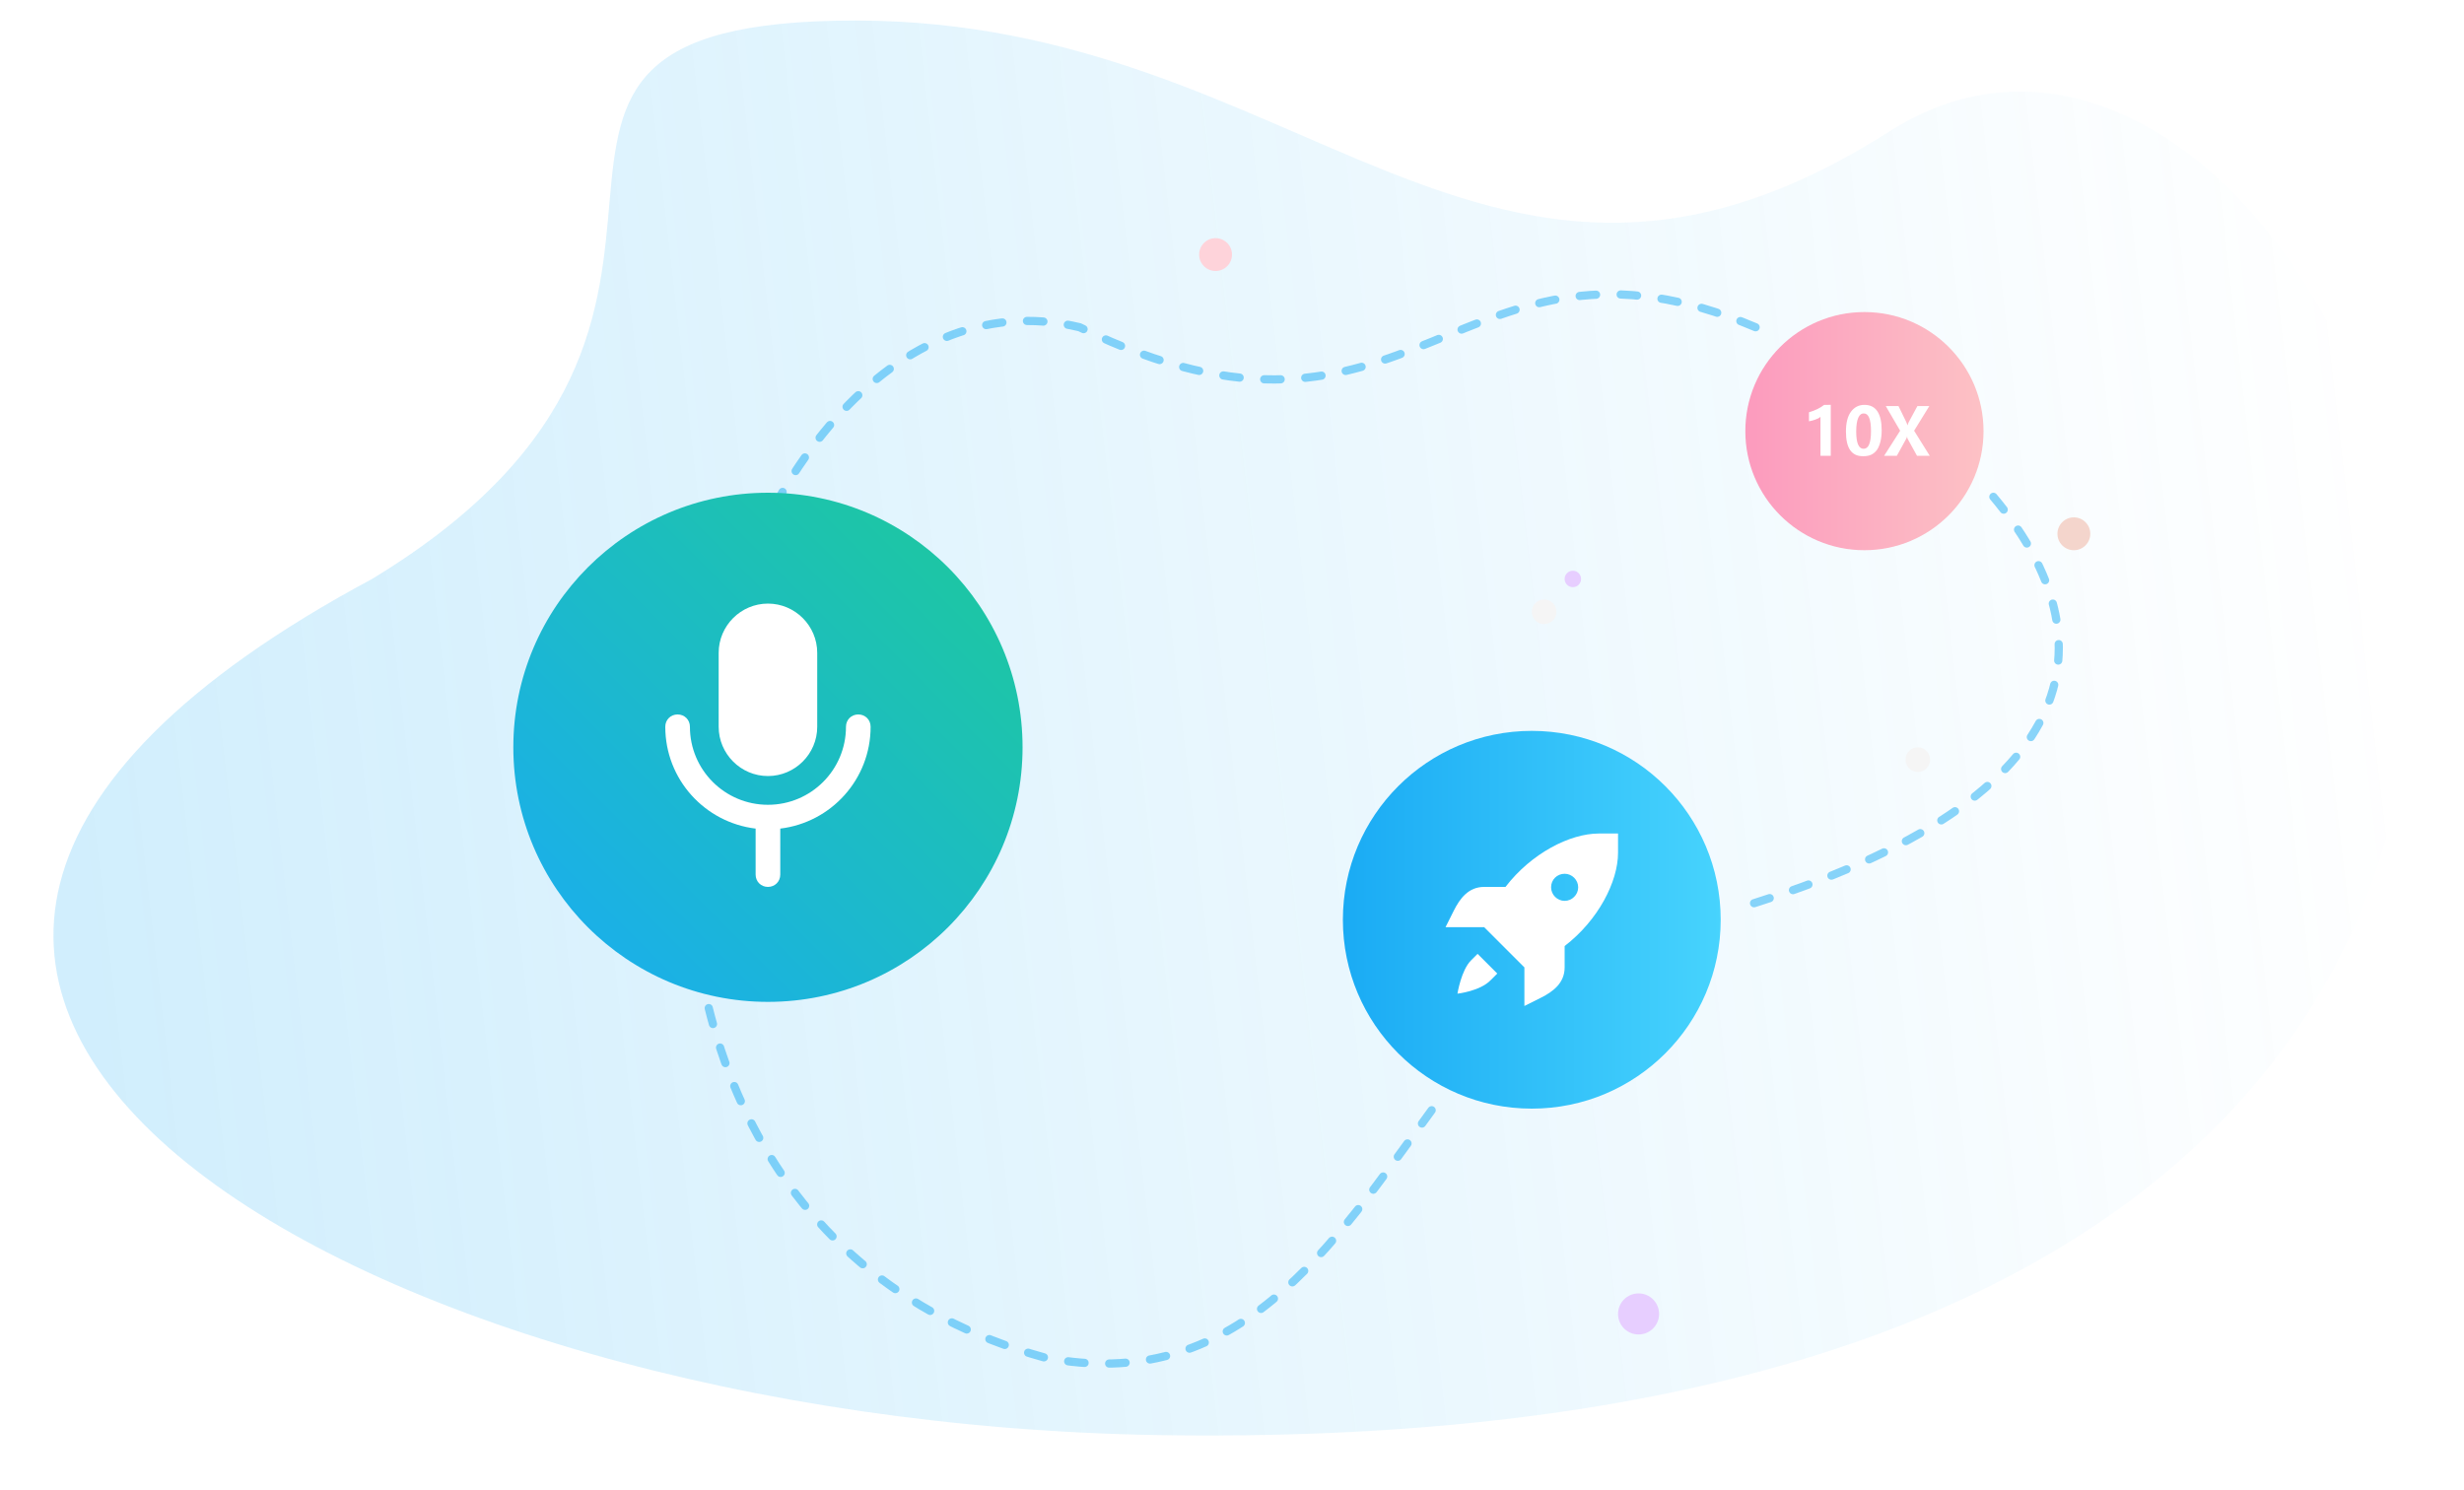
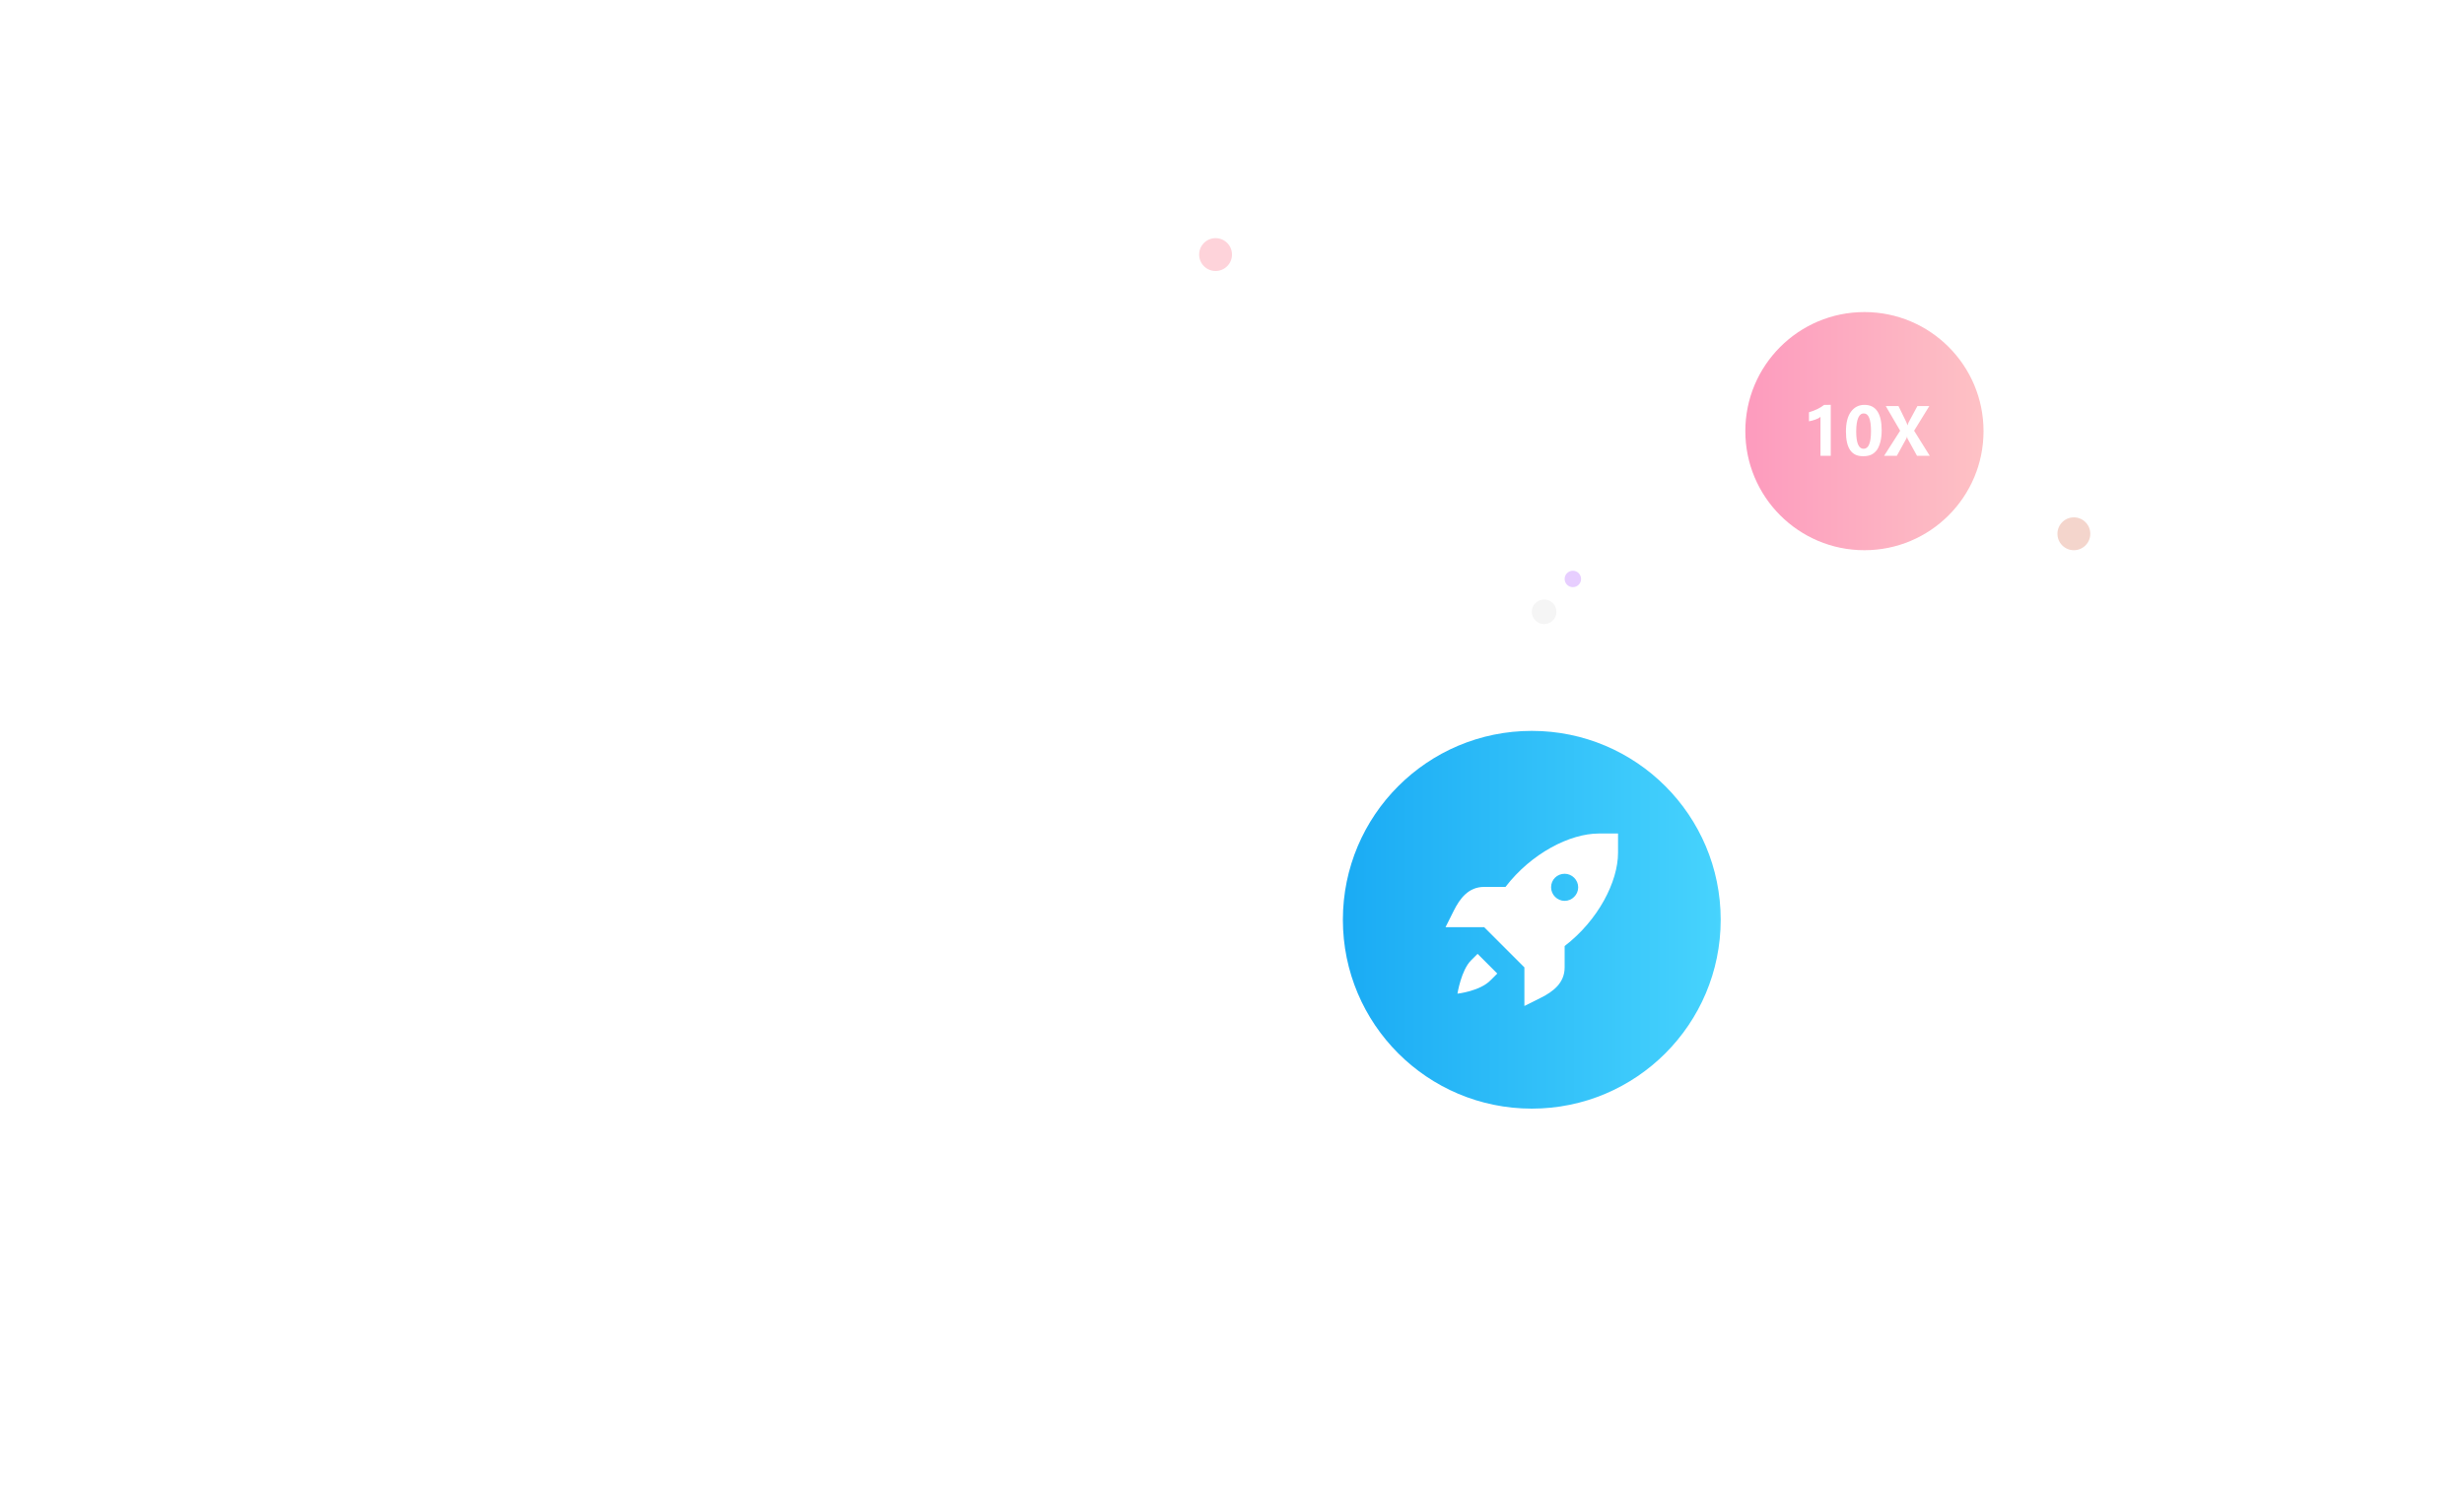
<svg xmlns="http://www.w3.org/2000/svg" version="1.1" id="图层_1" x="0px" y="0px" viewBox="0 0 600 363" style="enable-background:new 0 0 600 363;" xml:space="preserve">
  <style type="text/css">
	.st0{fill:#FFFFFF;}
	.st1{fill:url(#SVGID_1_);}
	
		.st2{fill:none;stroke:#1AACF4;stroke-width:2;stroke-linecap:round;stroke-linejoin:round;stroke-opacity:0.5;stroke-dasharray:4,6;}
	.st3{fill:url(#SVGID_00000073685516863170728230000001373255797994224566_);}
	.st4{fill:url(#SVGID_00000075876329784020173810000012515253284349432989_);}
	.st5{fill:url(#SVGID_00000125603510208913666660000009741354229457705661_);fill-opacity:0.9;}
	.st6{fill-rule:evenodd;clip-rule:evenodd;fill:#FFFFFF;}
	.st7{fill:#F5F5F5;}
	.st8{fill:#F4D5CC;}
	.st9{fill:#FED3DA;}
	.st10{fill:#E7CEFF;}
</style>
  <rect class="st0" width="600" height="363" />
  <linearGradient id="SVGID_1_" gradientUnits="userSpaceOnUse" x1="579.374" y1="223.071" x2="18.092" y2="158.217" gradientTransform="matrix(1 0 0 -1 0 364)">
    <stop offset="0" style="stop-color:#1AACF4;stop-opacity:0" />
    <stop offset="1" style="stop-color:#1AACF4;stop-opacity:0.2" />
  </linearGradient>
-   <path class="st1" d="M460.1,32c120.2-76.5,277.4,325-178.2,317.5c-195.7-3.2-377-109-191.3-208.5C197.8,76,98.5,5,208.3,5  S361.7,94.7,460.1,32z" />
-   <path class="st2" d="M427.5,79.7c-72.7-30.9-82.6,40.3-164.6,0c-93.7-22.6-152,211.4-8.6,250.9c46.9,9.3,69.6-26.4,94.6-60.6   M485.4,121c26.9,32,27.8,72.8-61.9,100.1" />
  <linearGradient id="SVGID_00000083086562573448512860000000222758264097019273_" gradientUnits="userSpaceOnUse" x1="125" y1="120" x2="249" y2="244" gradientTransform="matrix(1 0 0 -1 0 364)">
    <stop offset="0" style="stop-color:#1AACF4" />
    <stop offset="1" style="stop-color:#1ECA98" />
  </linearGradient>
-   <circle style="fill:url(#SVGID_00000083086562573448512860000000222758264097019273_);" cx="187" cy="182" r="62" />
  <linearGradient id="SVGID_00000102539230805189158270000004928505040675237524_" gradientUnits="userSpaceOnUse" x1="327" y1="140" x2="419" y2="140" gradientTransform="matrix(1 0 0 -1 0 364)">
    <stop offset="0" style="stop-color:#1AABF4" />
    <stop offset="1" style="stop-color:#47D3FD" />
  </linearGradient>
  <circle style="fill:url(#SVGID_00000102539230805189158270000004928505040675237524_);" cx="373" cy="224" r="46" />
  <linearGradient id="SVGID_00000053524104530074500090000008639067895474625418_" gradientUnits="userSpaceOnUse" x1="425" y1="259" x2="483" y2="259" gradientTransform="matrix(1 0 0 -1 0 364)">
    <stop offset="0" style="stop-color:#FD90B7" />
    <stop offset="1" style="stop-color:#FEBBBF" />
  </linearGradient>
  <circle style="fill:url(#SVGID_00000053524104530074500090000008639067895474625418_);fill-opacity:0.9;" cx="454" cy="105" r="29" />
  <path class="st0" d="M445.8,98.6V111h-2.5v-9.5c-0.3,0.3-0.7,0.5-1.3,0.7c-0.5,0.2-1,0.3-1.5,0.4v-2.2c1.4-0.4,2.7-1,3.7-1.8H445.8z   M449.5,105.1c0-2.1,0.4-3.7,1.2-4.8c0.8-1.1,1.9-1.7,3.3-1.7c2.8,0,4.2,2.1,4.2,6.2c0,2-0.4,3.6-1.1,4.7c-0.8,1.1-1.8,1.6-3.3,1.6  C450.9,111.2,449.5,109.2,449.5,105.1z M452,105.1c0,2.8,0.6,4.2,1.8,4.2c1.2,0,1.8-1.4,1.8-4.3c0-2.9-0.6-4.3-1.7-4.3  C452.7,100.6,452,102.1,452,105.1z M469.9,111h-3.1l-2.2-4c-0.1-0.1-0.2-0.4-0.2-0.8h0c0,0.2-0.1,0.5-0.3,0.8l-2.2,4h-3.1l3.9-6.1  l-3.5-6h3.1l1.8,3.7c0.1,0.3,0.3,0.6,0.4,1h0c0.1-0.3,0.2-0.7,0.4-1l2-3.7h2.9l-3.7,6L469.9,111z" />
  <path class="st6" d="M175,159c0-6.6,5.4-12,12-12s12,5.4,12,12v18c0,6.6-5.4,12-12,12s-12-5.4-12-12V159z M165,174c1.7,0,3,1.3,3,3  c0,10.5,8.5,19,19,19s19-8.5,19-19c0-1.7,1.3-3,3-3s3,1.3,3,3c0,12.8-9.6,23.3-22,24.8V213c0,1.7-1.3,3-3,3s-3-1.3-3-3v-11.2  c-12.4-1.5-22-12-22-24.8C162,175.3,163.3,174,165,174z" />
-   <circle class="st7" cx="467" cy="185" r="3" />
  <circle class="st8" cx="505" cy="130" r="4" />
  <circle class="st9" cx="296" cy="62" r="4" />
-   <circle class="st10" cx="399" cy="320" r="5" />
  <circle class="st10" cx="383" cy="141" r="2" />
  <circle class="st7" cx="376" cy="149" r="3" />
  <path class="st0" d="M389.3,203c-7,0-16.4,4.8-22.7,13h-5.2c-3.8,0-5.9,2.8-7.4,5.8l-2,4h4.7h4.7l4.9,4.9l4.9,4.9v4.7v4.7l4-2  c3-1.5,5.8-3.6,5.8-7.4v-5.2c8.2-6.3,13-15.7,13-22.7V203H389.3z M381,212.8c1.8,0,3.3,1.5,3.3,3.3c0,1.8-1.5,3.3-3.3,3.3  c-1.8,0-3.3-1.5-3.3-3.3C377.7,214.2,379.2,212.8,381,212.8z M359.8,232.3l-1.6,1.6c-2.4,2.4-3.3,8.1-3.3,8.1s5.5-0.6,8.1-3.3  l1.6-1.6L359.8,232.3z" />
</svg>